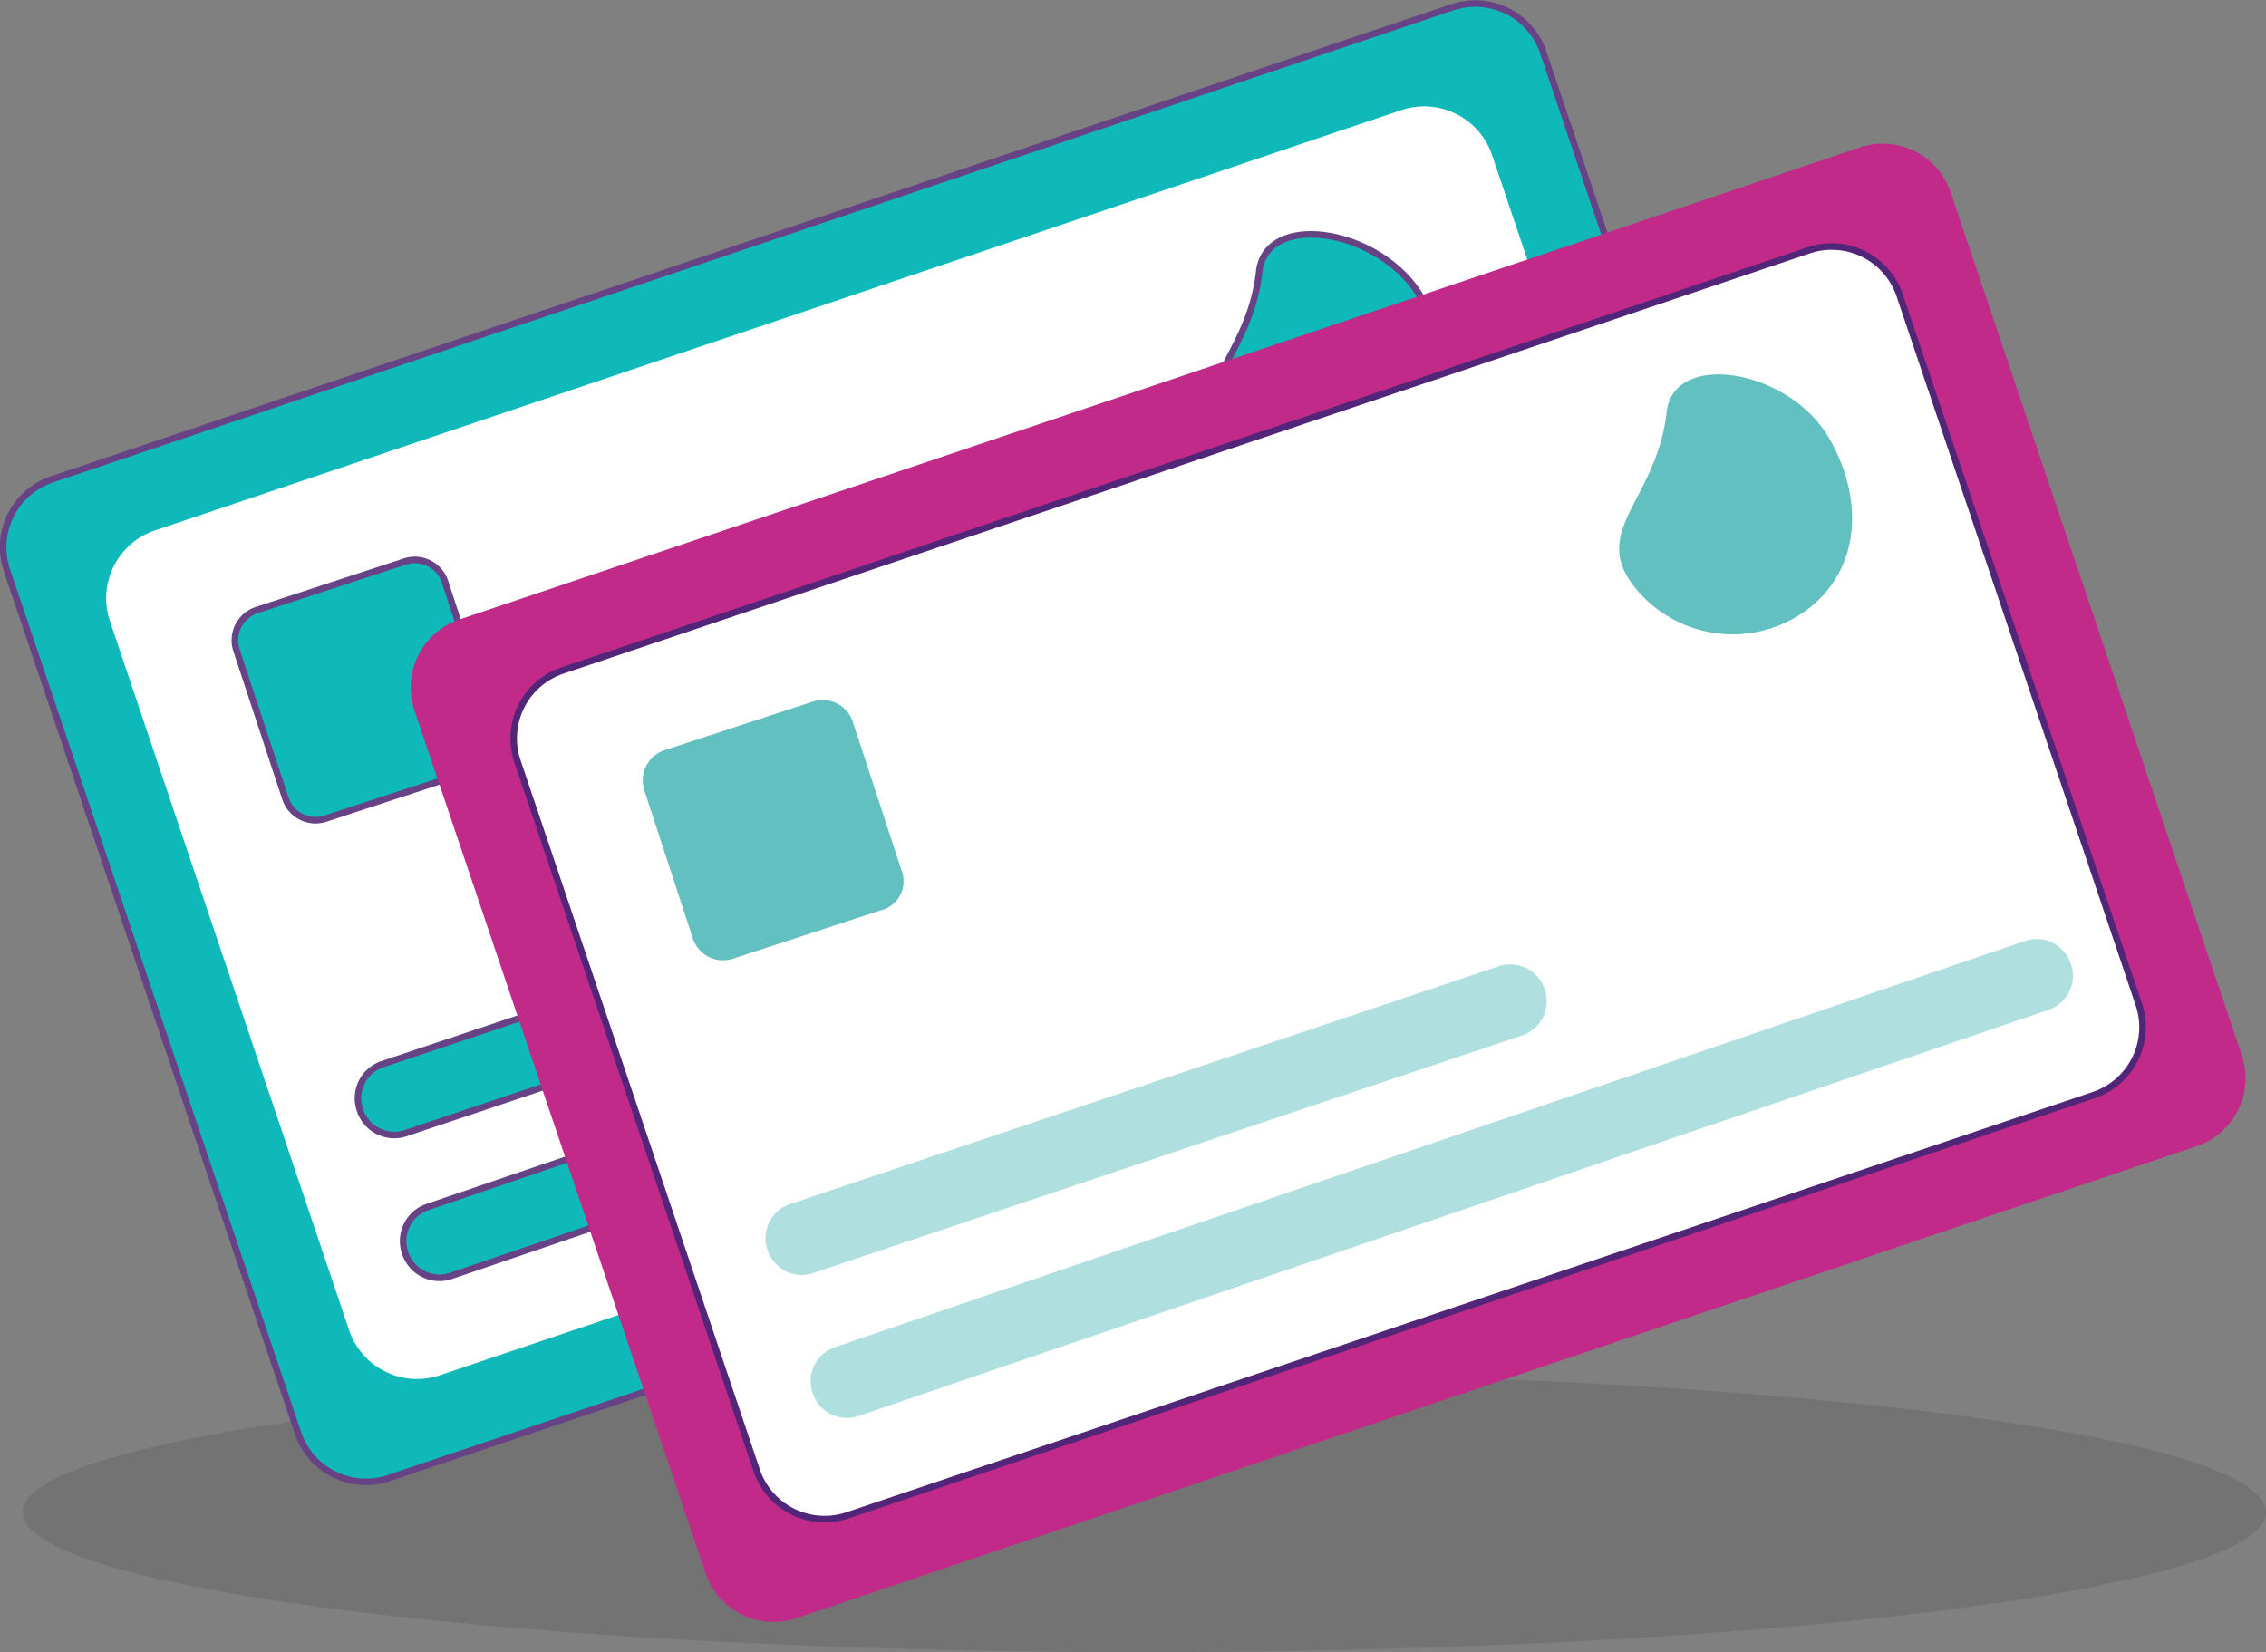
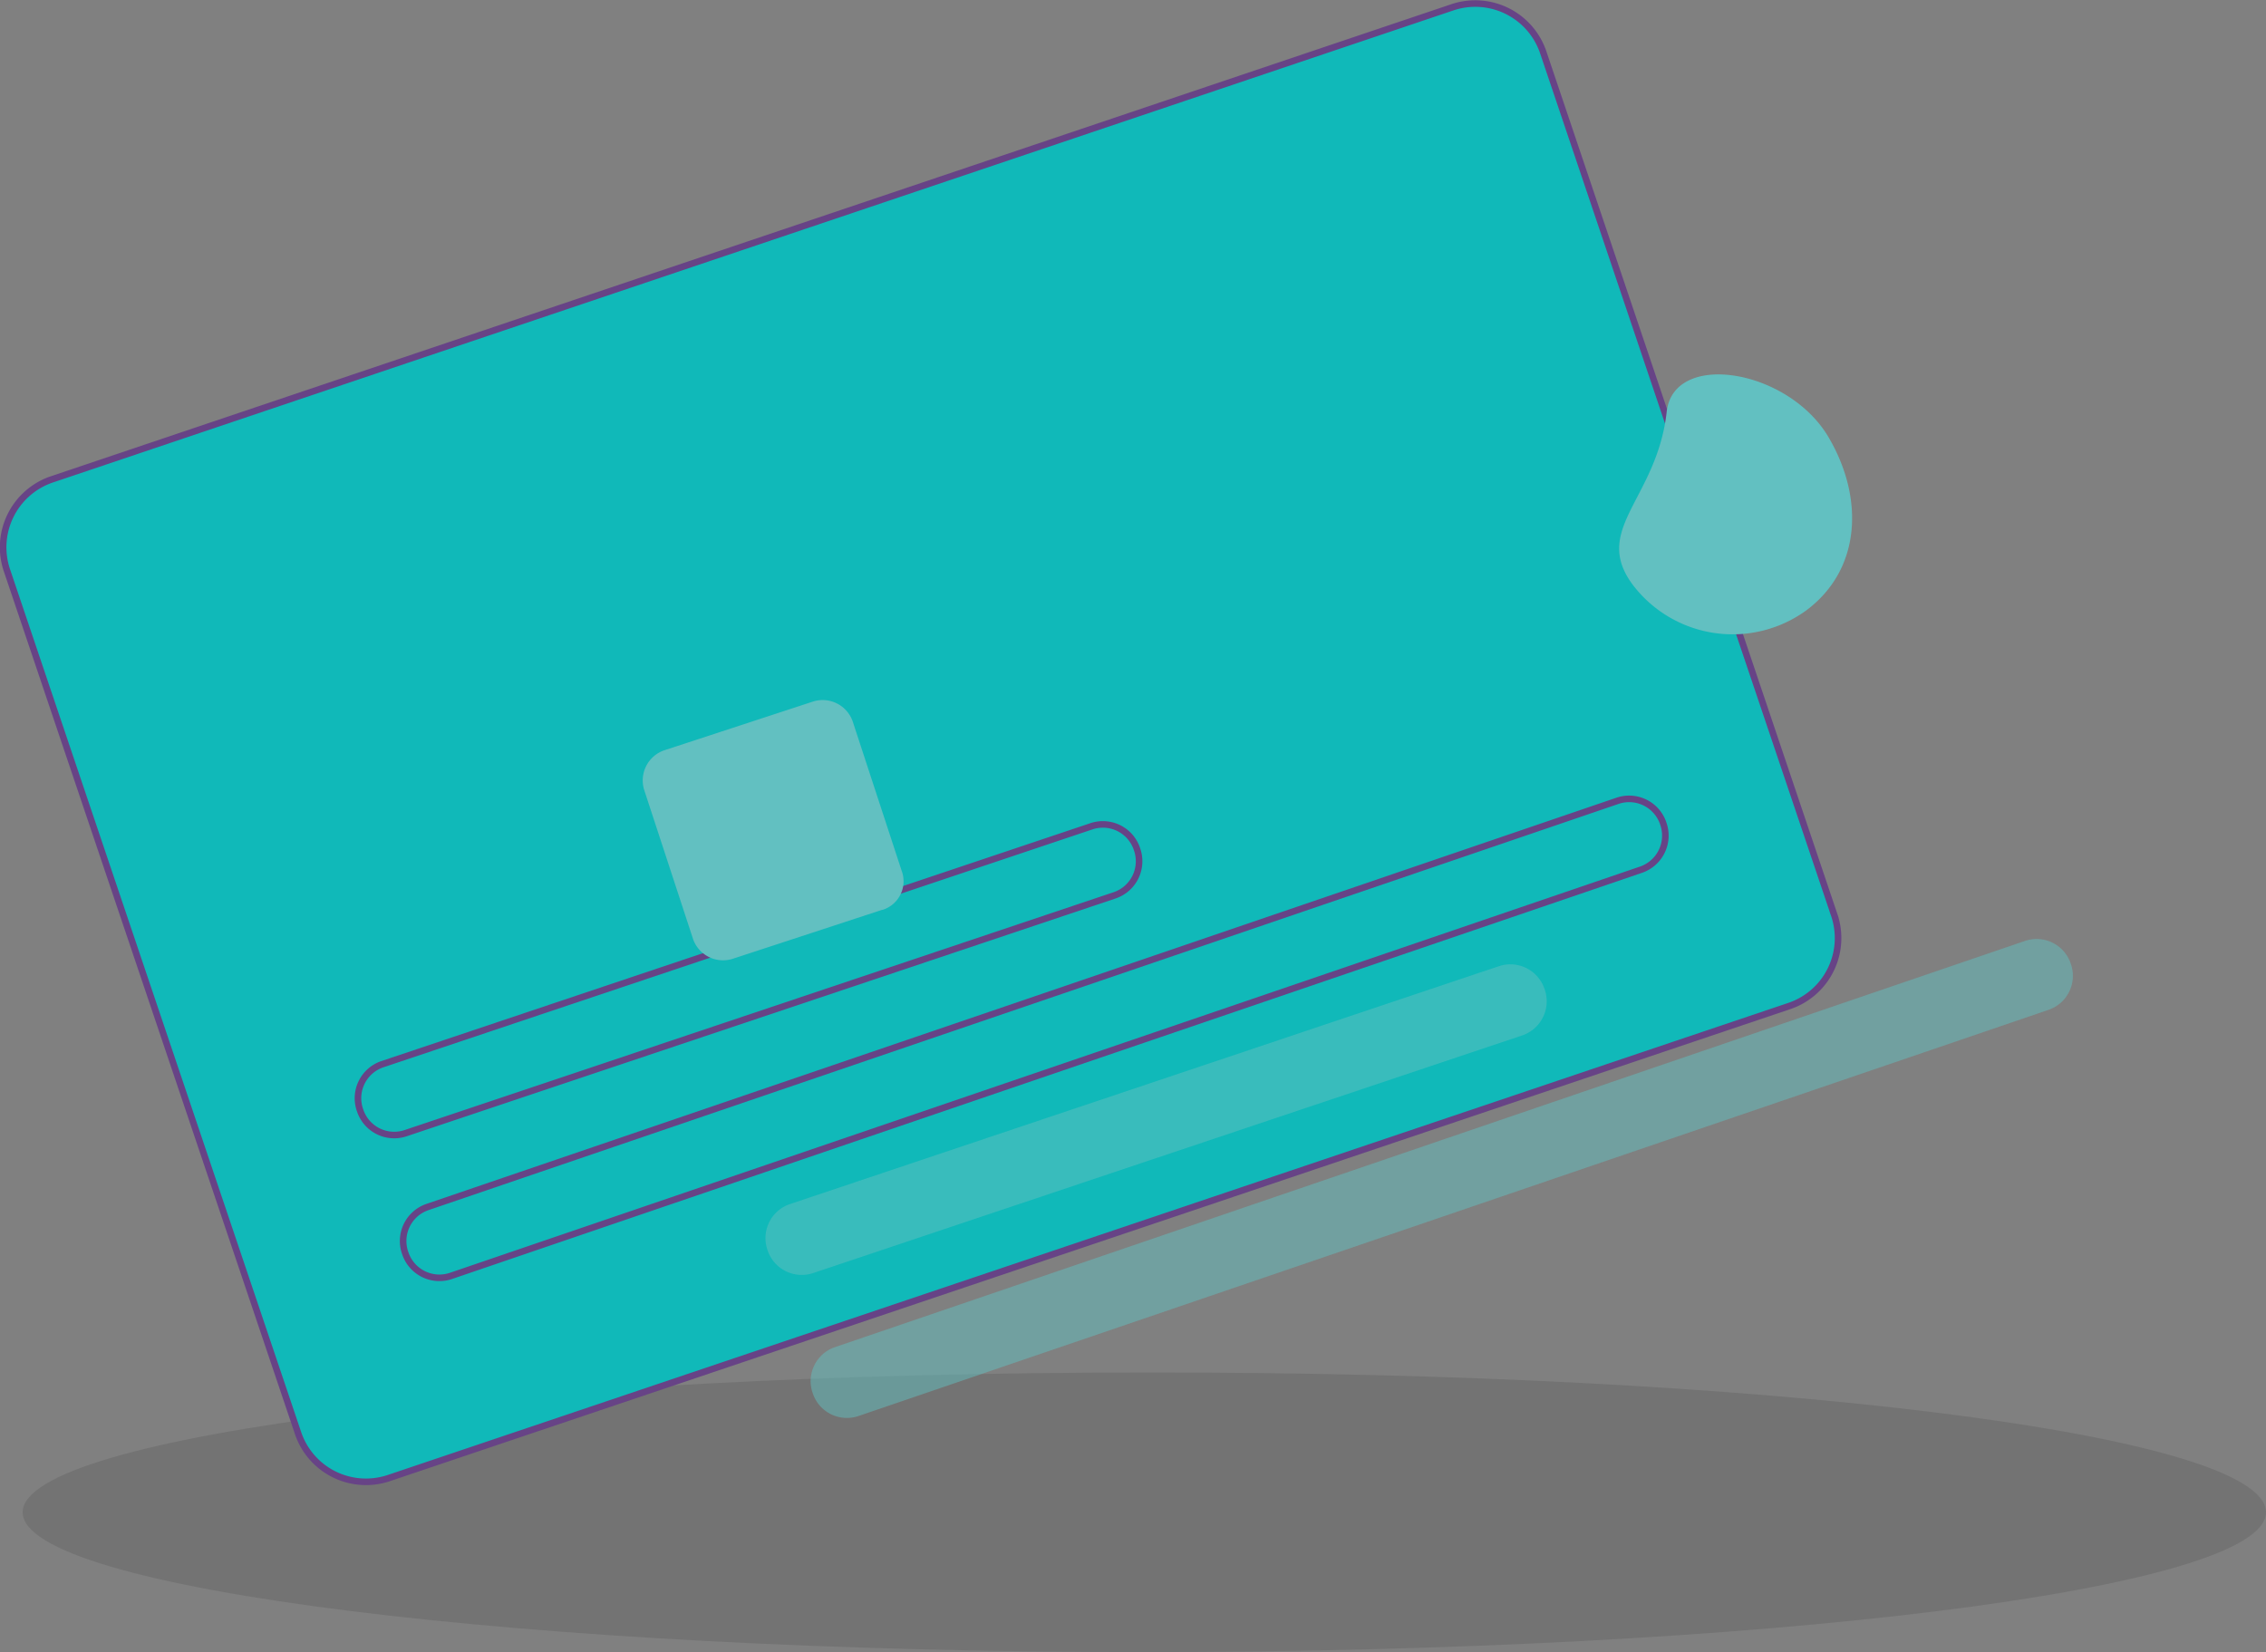
<svg xmlns="http://www.w3.org/2000/svg" viewBox="0 0 345.21 251.74">
  <rect x="0" y="0" width="345.21" height="251.74" fill="#808080" stroke="none" />
  <defs>
    <style>.cls-1,.cls-7{isolation:isolate;}.cls-1{opacity:0.1;}.cls-2{fill-rule:evenodd;}.cls-3{fill:#10b9b9;stroke:#674386;}.cls-3,.cls-6{stroke-miterlimit:10;}.cls-4,.cls-6{fill:#fff;}.cls-5{fill:#c12a89;}.cls-6{stroke:#512577;}.cls-7,.cls-8{fill:#62c0c1;}.cls-7{opacity:0.5;}</style>
  </defs>
  <g id="Layer_2" data-name="Layer 2">
    <g id="Layer_1-2" data-name="Layer 1">
      <g class="cls-1">
        <path class="cls-2" d="M345.21,230.44c0,11.74-76.44,21.3-170.88,21.3S3.45,242.18,3.45,230.44s76.43-21.3,170.88-21.3c94.29-.16,170.88,9.39,170.88,21.3" />
      </g>
      <path class="cls-3" d="M235.13,8.06l44.28,131.29a10.93,10.93,0,0,1-6.72,13.91l-213.56,72a10.92,10.92,0,0,1-13.76-7L1.09,87A10.93,10.93,0,0,1,7.8,73.08l213.56-72A10.93,10.93,0,0,1,235.13,8.06Z" />
-       <path class="cls-4" d="M227.35,23.76l36.36,107.81A10.93,10.93,0,0,1,257,145.48L66.91,209.59a10.92,10.92,0,0,1-13.76-7L16.79,94.77A10.91,10.91,0,0,1,23.5,80.86L213.59,16.75A10.91,10.91,0,0,1,227.35,23.76Z" />
      <path class="cls-3" d="M250,132.52,68.64,194.44a5.48,5.48,0,0,1-6.91-3.51h0a5.47,5.47,0,0,1,3.37-7L246.49,122a5.48,5.48,0,0,1,6.91,3.52h0A5.49,5.49,0,0,1,250,132.52Z" />
-       <path id="Path" class="cls-3" d="M216.58,45.45c5.29,9.11,4.91,19.93-3.47,26.2a19.11,19.11,0,0,1-26.53-4c-6.14-8.41,3.74-13,5.24-26.17C192.78,32,210.52,34.83,216.58,45.45Z" />
-       <path id="Path-2" data-name="Path" class="cls-3" d="M72.39,117.26l-22.88,7.5a4.84,4.84,0,0,1-6-3L36,99a4.85,4.85,0,0,1,3-6l22.76-7.46a4.85,4.85,0,0,1,6,3l7.46,22.76a4.58,4.58,0,0,1-.17,3.61,4.62,4.62,0,0,1-2.75,2.36Z" />
      <path class="cls-3" d="M169.86,136.41,61.76,172.68a5.47,5.47,0,0,1-6.91-3.51h0a5.47,5.47,0,0,1,3.37-7l108.1-36.28a5.47,5.47,0,0,1,6.9,3.52h0A5.48,5.48,0,0,1,169.86,136.41Z" />
-       <path class="cls-5" d="M297.21,29.41,341.49,160.7a10.93,10.93,0,0,1-6.72,13.91l-213.55,72a10.93,10.93,0,0,1-13.77-7L63.17,108.34a10.93,10.93,0,0,1,6.72-13.91l213.55-72A10.93,10.93,0,0,1,297.21,29.41Z" />
-       <path class="cls-6" d="M289.44,45.11l36.35,107.81a10.92,10.92,0,0,1-6.71,13.91L129,230.94a10.92,10.92,0,0,1-13.76-7L78.87,116.12a10.91,10.91,0,0,1,6.71-13.91L275.67,38.1A10.93,10.93,0,0,1,289.44,45.11Z" />
      <path class="cls-7" d="M312.11,153.87,130.72,215.79a5.48,5.48,0,0,1-6.91-3.51h0a5.47,5.47,0,0,1,3.37-7l181.39-61.93a5.48,5.48,0,0,1,6.91,3.52h0A5.48,5.48,0,0,1,312.11,153.87Z" />
      <path id="Path-3" data-name="Path" class="cls-8" d="M278.67,66.8c5.28,9.11,4.9,19.93-3.48,26.2a19.1,19.1,0,0,1-26.53-4c-6.14-8.41,3.74-13,5.24-26.17C254.86,53.32,272.6,56.18,278.67,66.8Z" />
      <path id="Path-4" data-name="Path" class="cls-8" d="M134.47,138.61l-22.88,7.5a4.84,4.84,0,0,1-6-3l-7.46-22.76a4.86,4.86,0,0,1,3-6l22.76-7.46a4.85,4.85,0,0,1,6,3l7.46,22.76a4.57,4.57,0,0,1-2.92,6Z" />
      <path class="cls-7" d="M231.94,157.76,123.84,194a5.48,5.48,0,0,1-6.91-3.51h0a5.47,5.47,0,0,1,3.37-7l108.1-36.28a5.49,5.49,0,0,1,6.91,3.52h0A5.49,5.49,0,0,1,231.94,157.76Z" />
    </g>
  </g>
</svg>